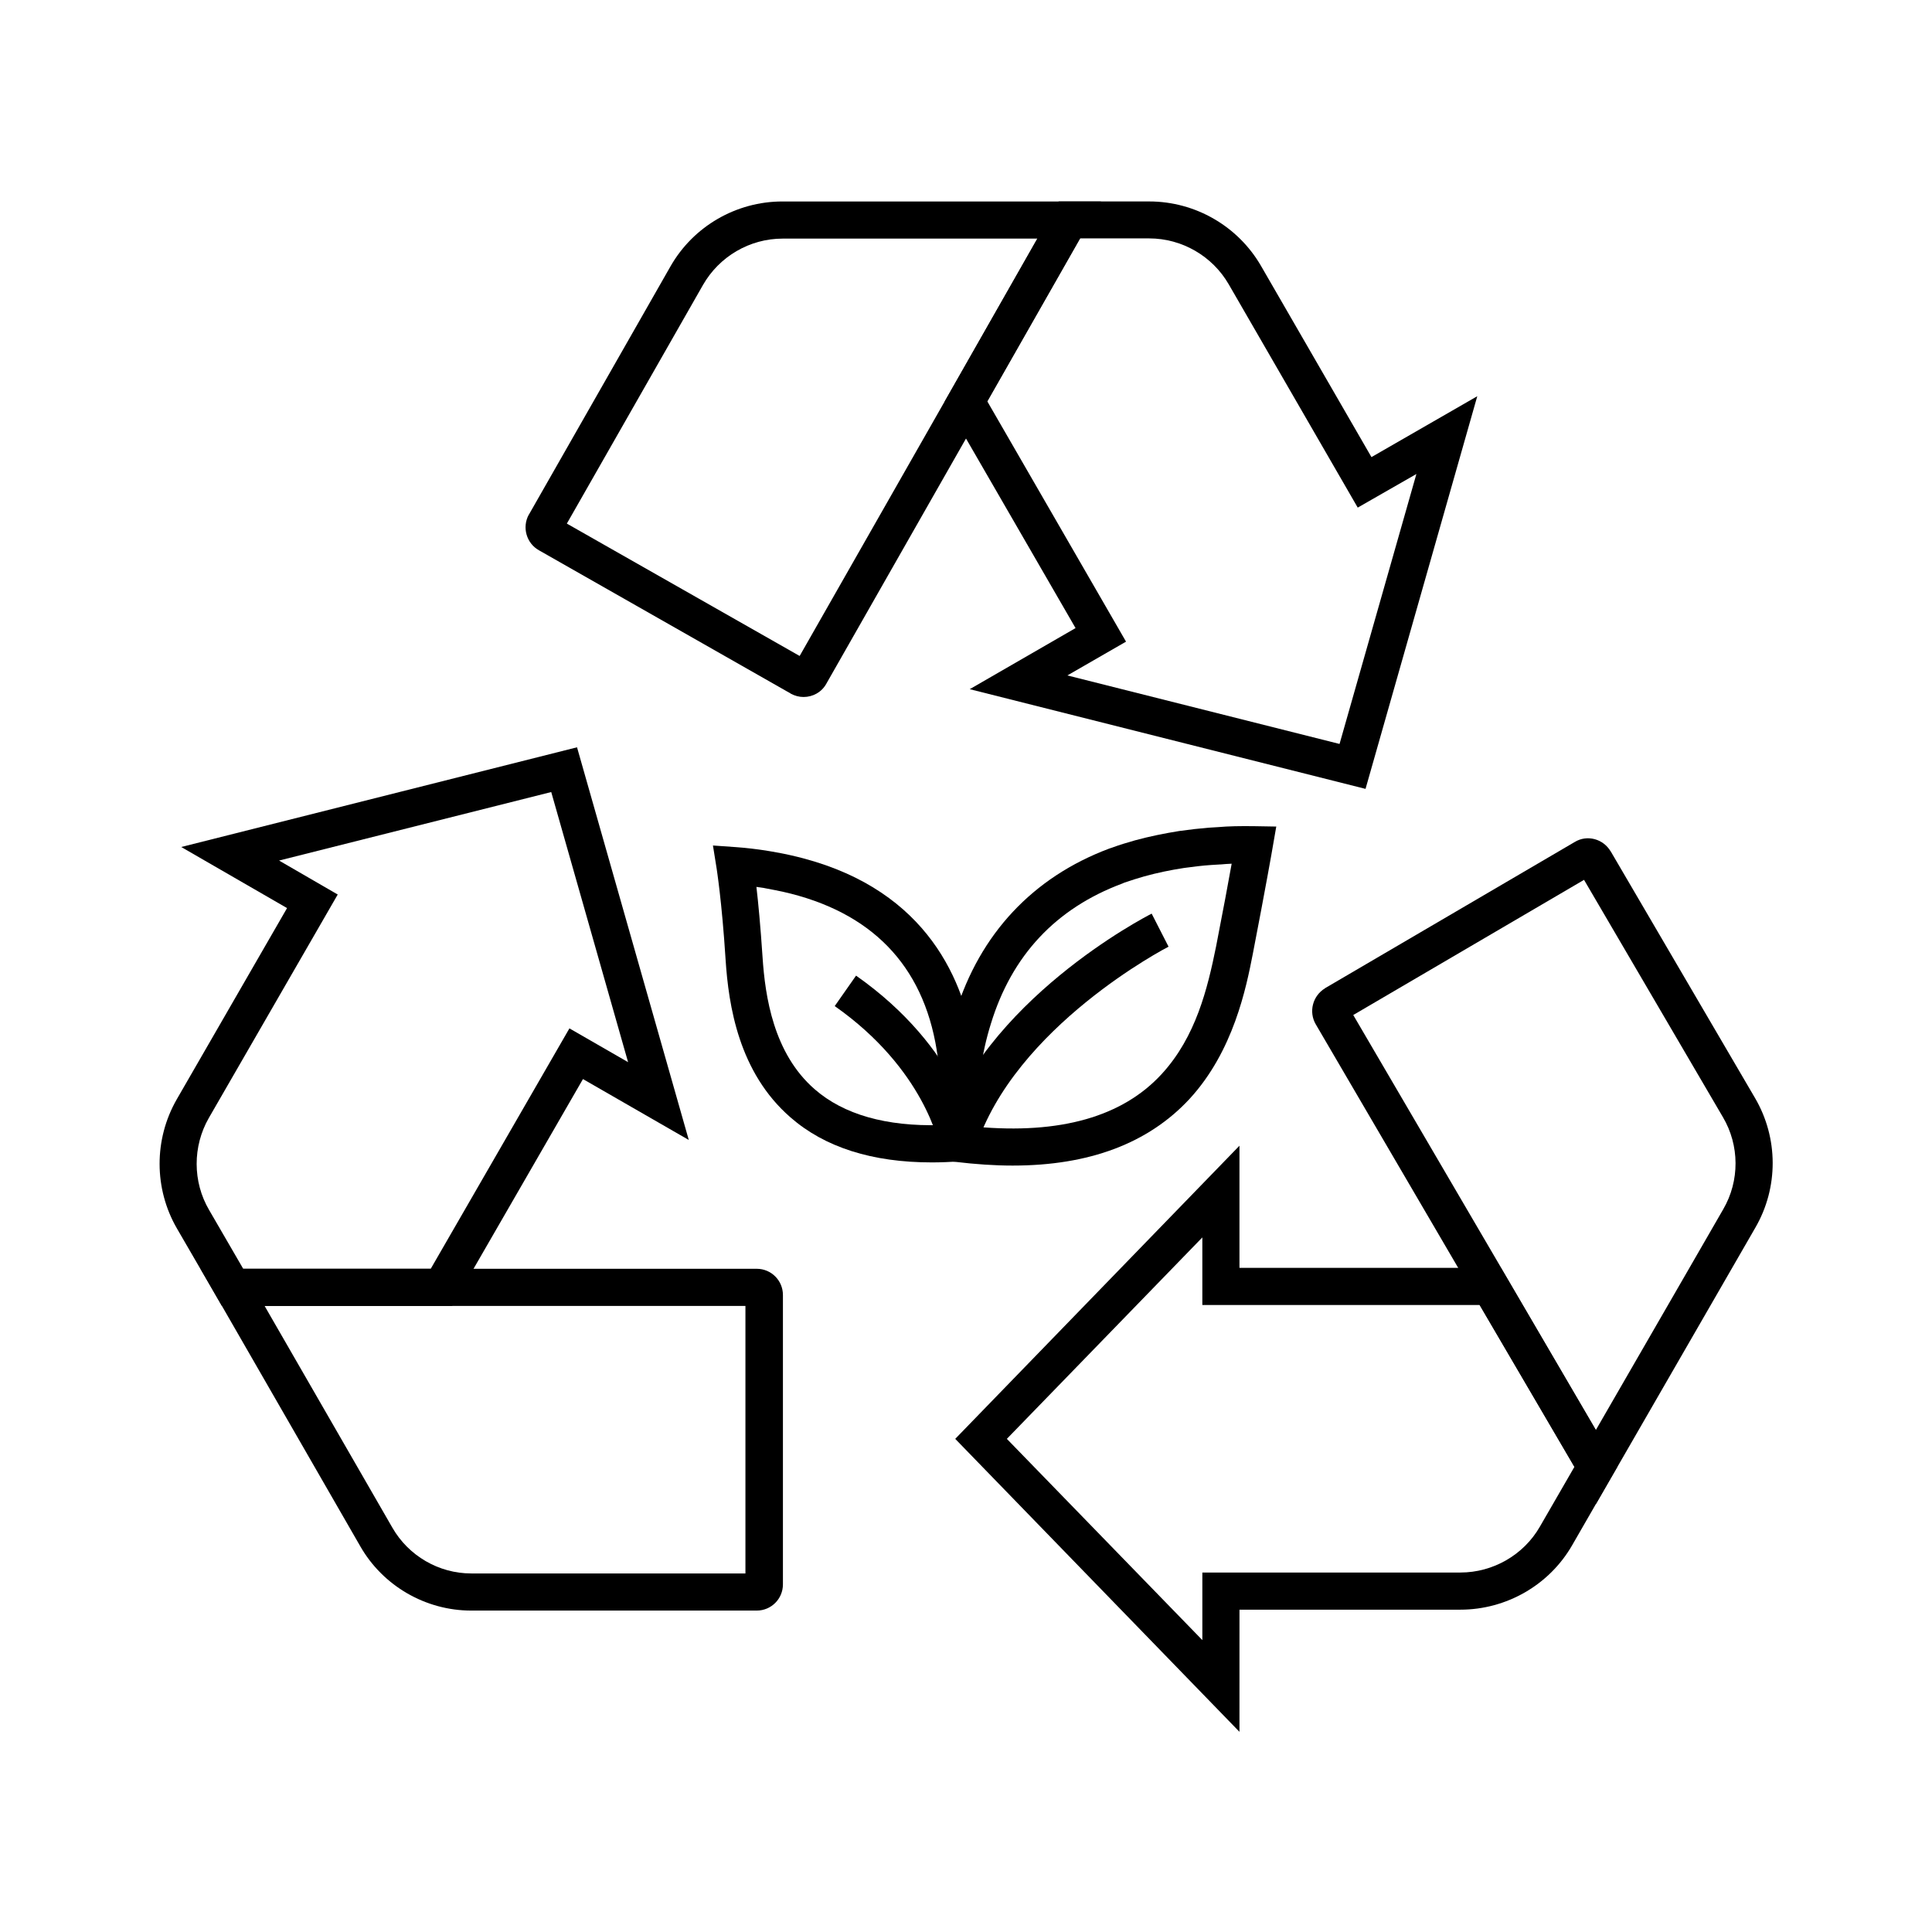
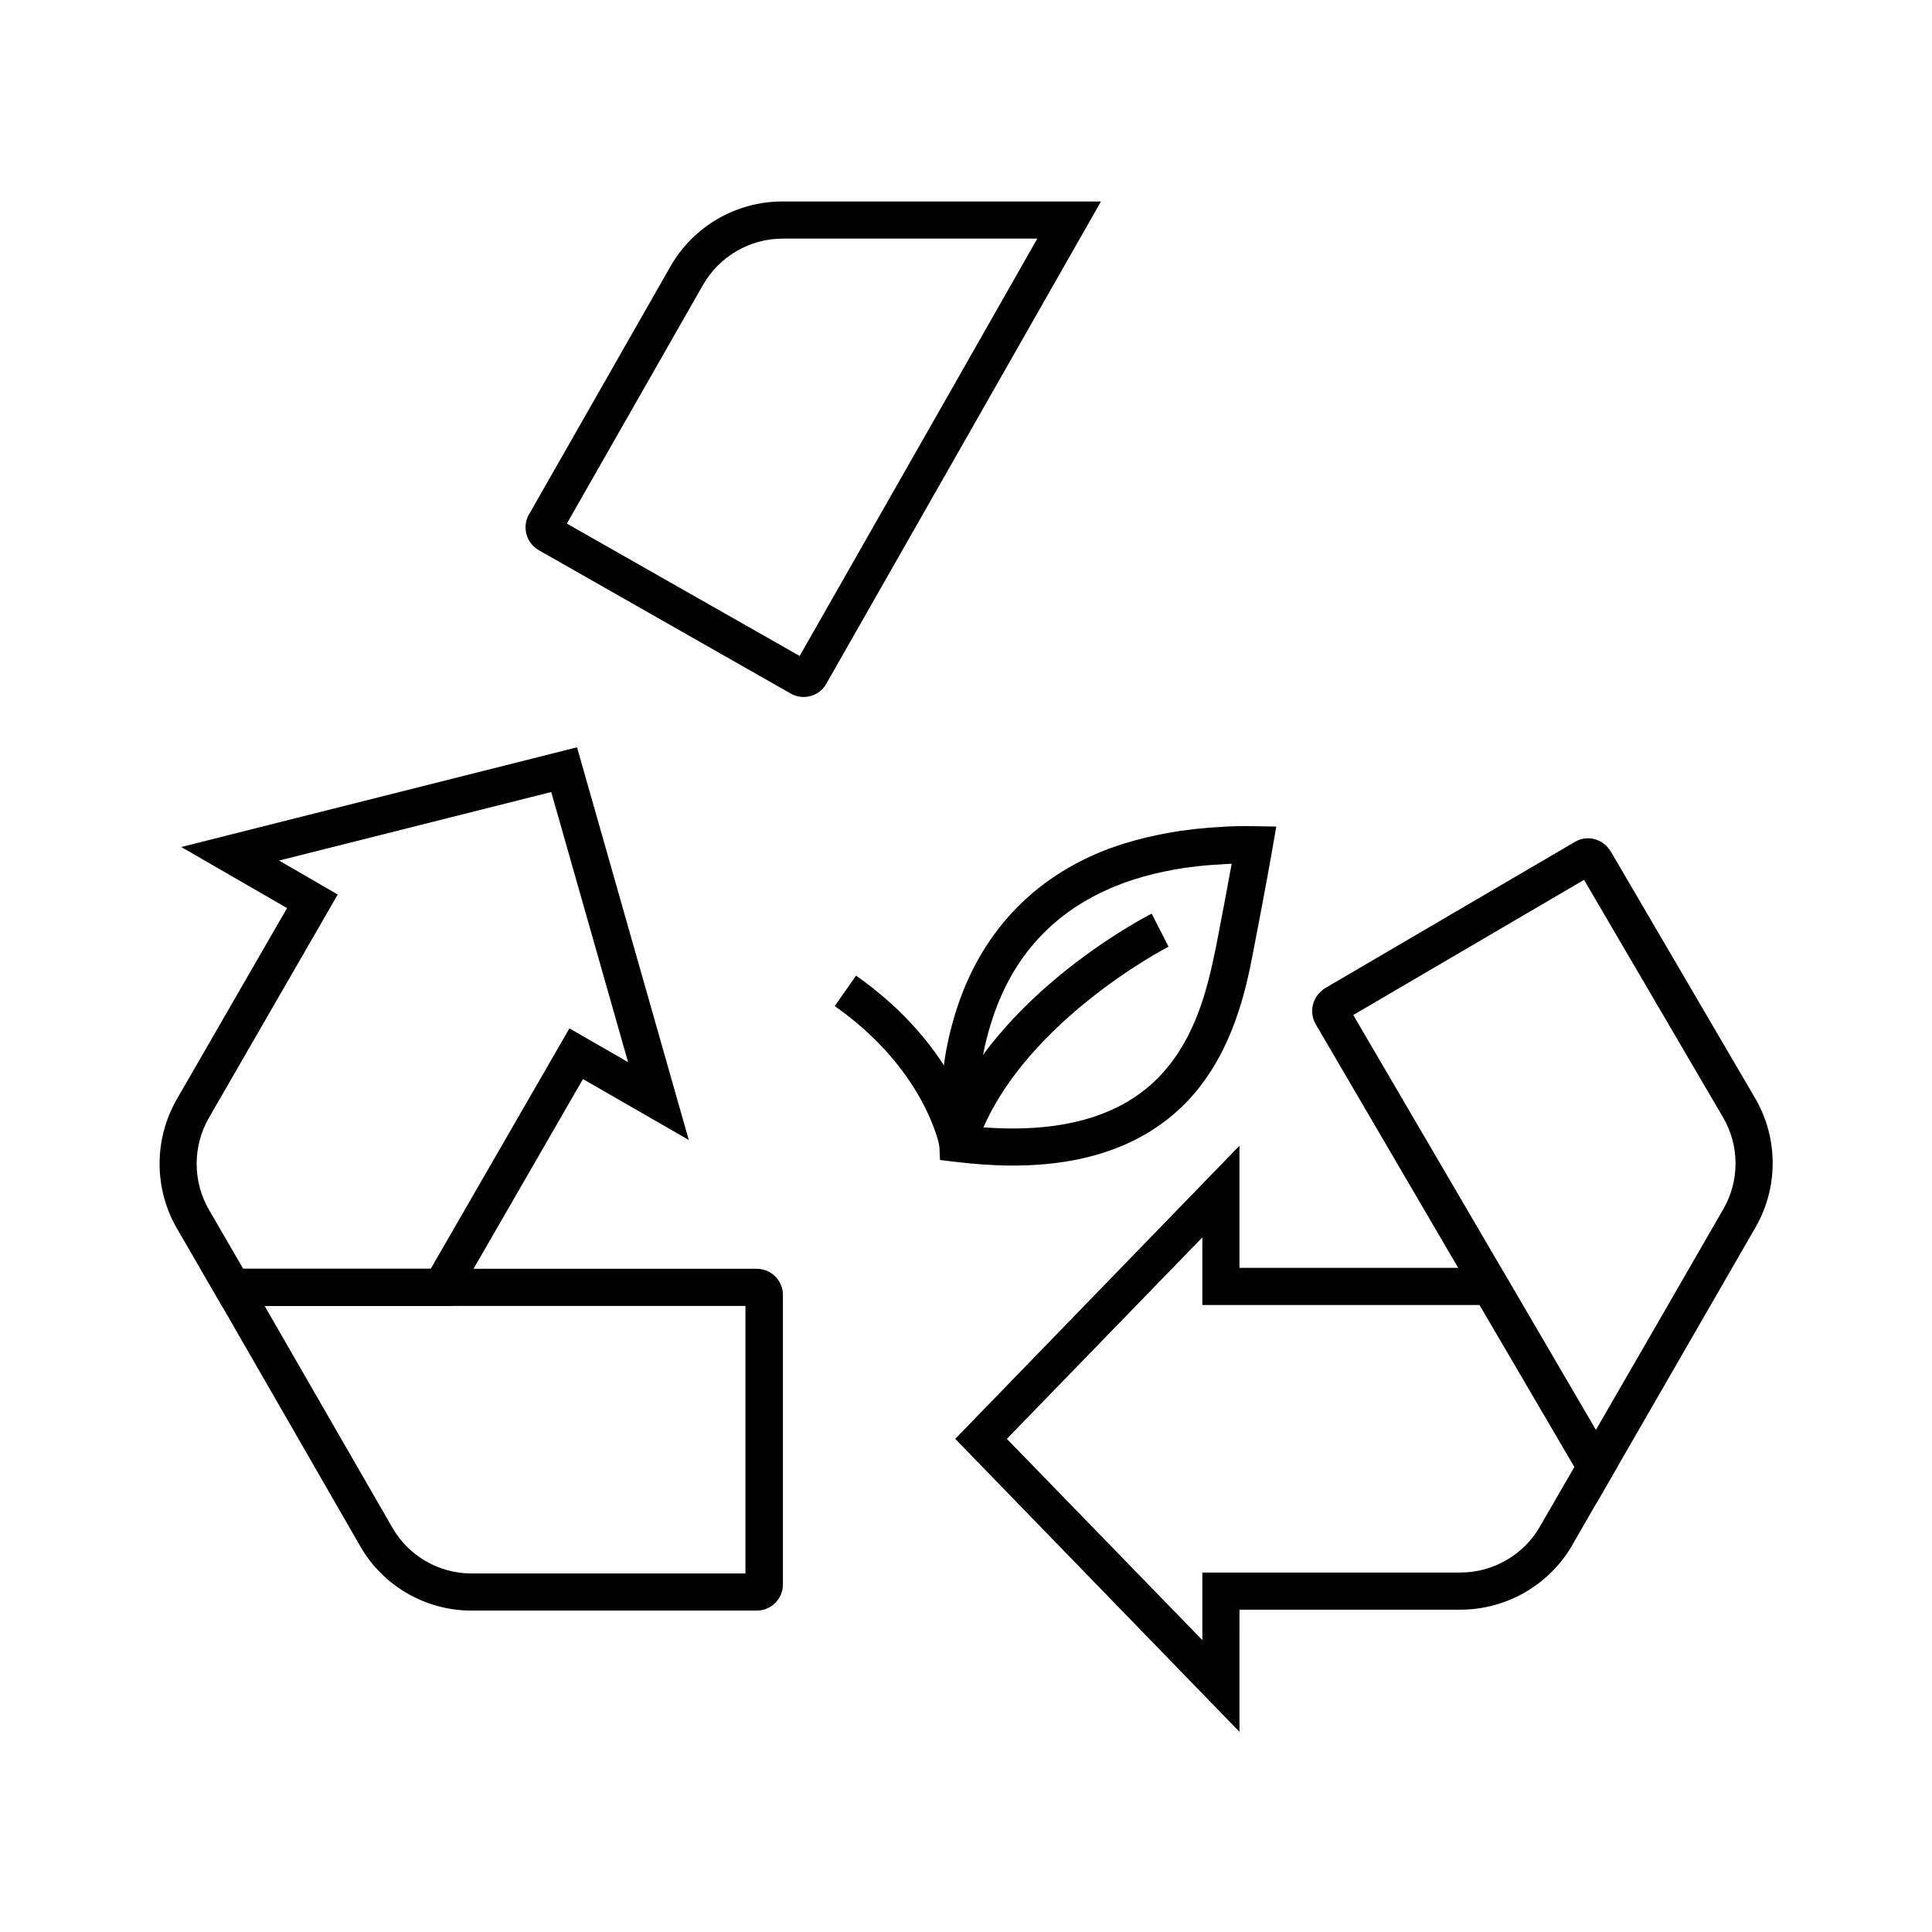
<svg xmlns="http://www.w3.org/2000/svg" fill="#000000" width="800px" height="800px" version="1.1" viewBox="144 144 512 512">
  <g>
    <path d="m472.47 602.95-75.324-77.637 75.324-77.688v32.375h69.273l30.848 52.742-11.953 20.762c-6.051 10.527-17.418 17.074-29.617 17.074h-58.547zm-61.645-77.637 51.809 53.332v-17.91h68.387c8.66 0 16.777-4.676 21.059-12.152l9.152-15.844-25.141-42.902-73.461 0.004v-17.91z" />
    <path d="m566.98 542.53-32.227-55.152-42.066-71.93c-1.918-3.297-0.836-7.527 2.461-9.543l0.051-0.051 66.125-38.719c1.625-0.984 3.492-1.23 5.312-0.738 1.77 0.492 3.246 1.625 4.184 3.199l0.051 0.051 38.227 65.336c6.199 10.578 6.25 23.715 0.098 34.34l-10.383 18.008zm-64.355-129.54 40.641 69.469 23.664 40.492 23.371-40.492 10.383-18.008c4.379-7.527 4.328-16.926-0.098-24.402l-36.801-62.879z" />
-     <path d="m505.88 353.06-104.89-26.422 28.043-16.188-34.688-60.023 30.207-53.039h24.008c12.203 0 23.52 6.543 29.617 17.074l29.273 50.676 28.043-16.137zm-79.016-30.062 72.129 18.156 20.367-71.539-15.547 8.906-34.195-59.188c-4.328-7.477-12.398-12.152-21.059-12.152h-18.301l-24.602 43.199 36.754 63.664z" />
    <path d="m356.95 328.71c-1.133 0-2.312-0.297-3.394-0.887l-0.051-0.051-66.668-37.934c-3.344-1.871-4.527-6.102-2.707-9.445l0.051-0.051 37.492-65.73c6.051-10.629 17.418-17.219 29.668-17.219h84.426l-31.539 55.398-41.23 72.375c-1.227 2.266-3.586 3.543-6.047 3.543zm-62.73-45.953 61.695 35.082 39.805-69.867 23.172-40.738h-67.5c-8.707 0-16.777 4.723-21.105 12.301z" />
    <path d="m263.81 490.09h-61.008l-11.906-20.52c-6.102-10.527-6.148-23.617-0.051-34.242l29.227-50.676-28.043-16.188 104.89-26.422 29.617 104.06-28.043-16.137zm-55.352-9.844h49.691l36.754-63.715 15.547 8.953-20.367-71.586-72.129 18.156 15.547 9.004-34.145 59.188c-4.328 7.527-4.328 16.926 0.051 24.402z" />
    <path d="m268.88 570.82c-12.102 0-23.418-6.543-29.422-17.074l-42.312-73.504h147.4c3.836 0 6.938 3.102 6.938 6.938v76.703c0 3.836-3.102 6.938-6.938 6.938h-75.52-0.148zm-54.758-80.734 33.848 58.742c4.281 7.477 12.301 12.152 20.91 12.152h0.098 72.57v-70.895z" />
-     <path d="m390.95 452.05c-15.793 0-28.387-3.984-37.492-11.957-13.676-11.906-16.383-29.57-17.172-41.82-0.984-15.5-2.363-23.961-2.363-24.059l-0.984-6.148 6.199 0.441c2.805 0.195 5.461 0.543 7.773 0.887l0.297 0.051c0.297 0.051 0.59 0.098 0.887 0.148 0.098 0 0.195 0.051 0.297 0.051l0.297 0.051c1.625 0.297 3.344 0.59 4.969 0.984 34.539 7.773 45.363 31.438 48.363 49.938 0.051 0.344 0.098 0.641 0.148 0.984 0.051 0.195 0.051 0.395 0.098 0.59l0.051 0.195c1.82 13.531 0.543 24.602 0.492 25.043l-0.492 4.035-4.035 0.297c-2.559 0.191-5.019 0.289-7.332 0.289zm-46.492-73.012c0.492 4.184 1.082 10.43 1.625 18.598 0.688 10.48 2.902 25.535 13.824 35.031 7.676 6.691 18.895 9.891 33.359 9.496 0.195-4.082 0.246-10.824-0.789-18.352-0.051-0.297-0.098-0.59-0.148-0.887-0.051-0.195-0.051-0.395-0.098-0.59v-0.098c-3.641-22.535-17.367-36.652-40.785-41.918-1.379-0.297-2.902-0.59-4.477-0.887-0.246-0.051-0.492-0.098-0.738-0.148h-0.051l-0.344-0.051c-0.445-0.047-0.938-0.145-1.379-0.195z" />
    <path d="m412.4 452.89c-4.82 0-9.84-0.344-15.203-0.984l-4.082-0.492-0.195-4.133c0-0.395-0.441-9.25 1.277-21.402 0.59-4.43 1.672-9.152 3.051-13.578 6.445-20.812 20.469-35.816 40.641-43.395 0.051 0 0.098-0.051 0.148-0.051l0.148-0.051 0.297-0.098c2.164-0.789 4.231-1.426 6.348-2.016 3.789-1.031 7.676-1.82 11.66-2.461 2.805-0.395 5.41-0.688 7.871-0.887h0.051c0.789-0.051 1.574-0.098 2.41-0.148 2.754-0.246 5.902-0.297 9.645-0.246l5.758 0.098-0.984 5.656c0 0.098-1.871 10.727-5.215 27.996-1.77 9.055-5.117 25.879-16.828 38.574-10.883 11.711-26.527 17.617-46.797 17.617zm-9.695-10.285c22.238 2.016 38.77-2.656 49.152-13.973 9.055-9.84 12.152-22.633 14.414-33.801 1.871-9.645 3.297-17.172 4.133-21.941-1.031 0.051-1.969 0.098-2.902 0.195h-0.148c-0.836 0.051-1.625 0.098-2.41 0.148-2.262 0.148-4.625 0.441-7.184 0.789-3.543 0.543-7.086 1.277-10.48 2.215-1.77 0.492-3.59 1.082-5.461 1.723-0.051 0-0.051 0.051-0.098 0.051l-0.098 0.051-0.246 0.098c-17.516 6.543-29.227 18.992-34.785 37.145-1.23 3.938-2.164 8.07-2.656 12.004-0.883 6.344-1.18 11.805-1.23 15.297z" />
    <path d="m402.51 448.36-9.398-2.953c11.512-36.262 54.27-58.352 56.09-59.285l4.477 8.758-2.215-4.379 2.215 4.379c-0.395 0.195-40.887 21.156-51.168 53.48z" />
    <path d="m392.96 447.72c-0.051-0.195-3.836-20.32-27.75-37.098l5.656-8.07c27.453 19.285 31.637 42.508 31.785 43.492z" />
  </g>
</svg>